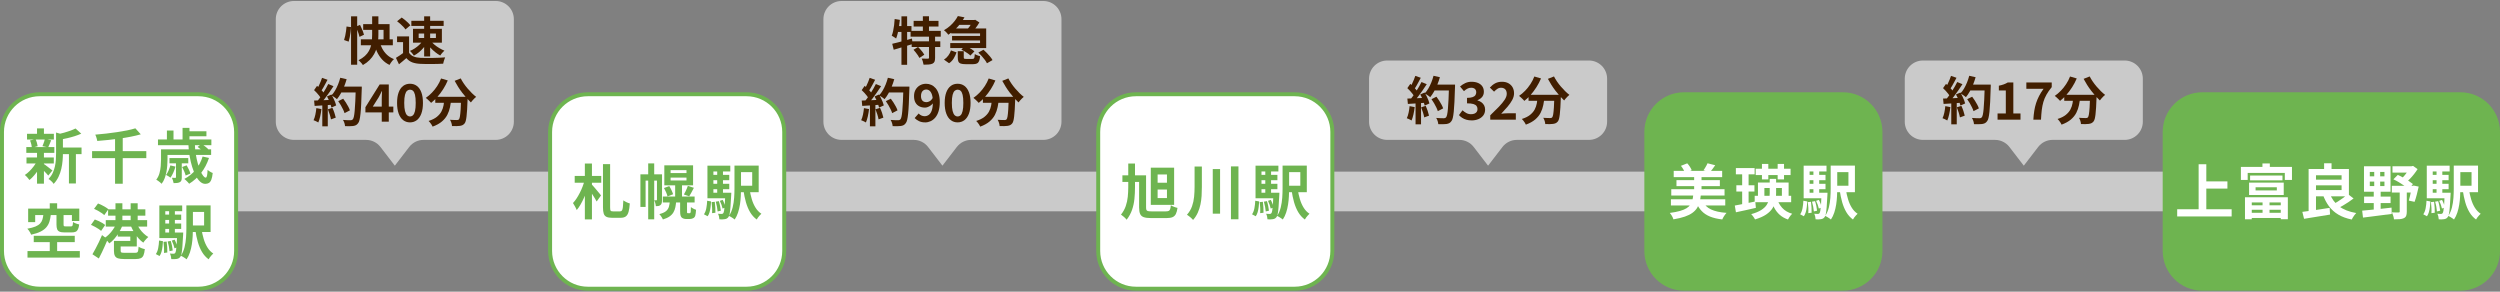
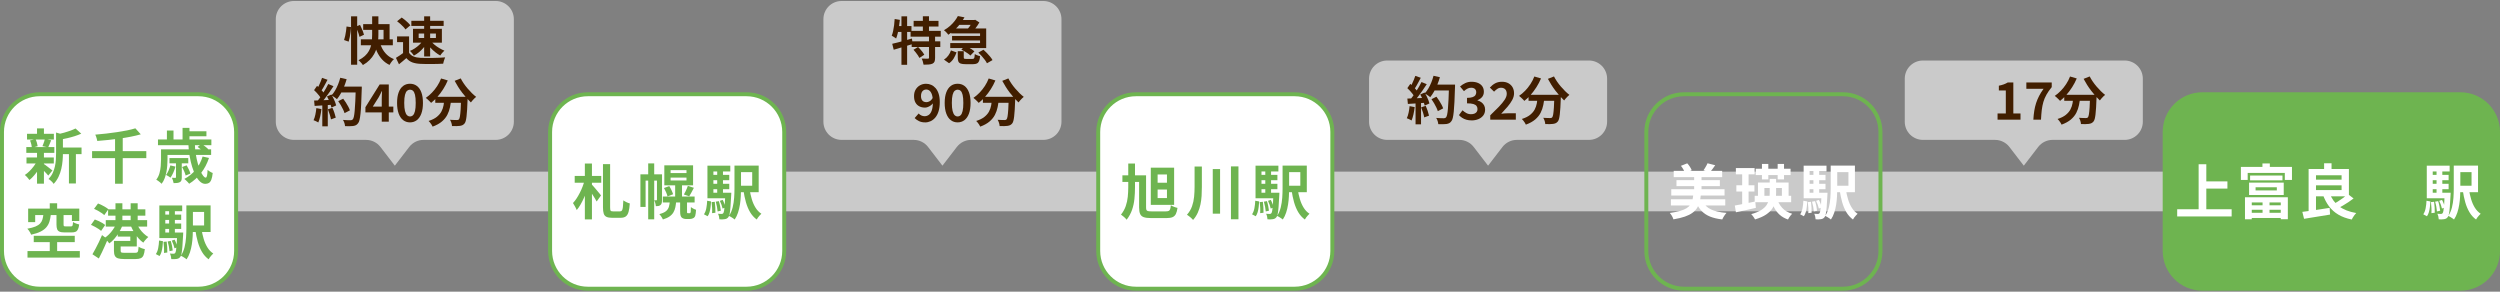
<svg xmlns="http://www.w3.org/2000/svg" id="_レイヤー_1" data-name="レイヤー 1" viewBox="0 0 1260 147">
  <rect x="0" y="0" width="1260" height="147" fill="#808080" stroke="none" />
  <defs>
    <style>
      .cls-1 {
        fill: #fff;
      }

      .cls-2 {
        fill: #411e00;
      }

      .cls-3 {
        fill: #cacaca;
      }

      .cls-4 {
        fill: #6eb450;
      }

      .cls-5 {
        fill: none;
        stroke: #cacaca;
        stroke-miterlimit: 10;
        stroke-width: 20px;
      }
    </style>
  </defs>
  <line class="cls-5" x1="0" y1="96.5" x2="1240" y2="96.5" />
  <g>
    <g>
      <rect class="cls-1" x="277.25" y="47.5" width="118" height="98" rx="19" ry="19" />
      <path class="cls-4" d="M376.25,48.5c9.93,0,18,8.07,18,18v60c0,9.93-8.07,18-18,18h-80c-9.93,0-18-8.07-18-18v-60c0-9.93,8.07-18,18-18h80M376.25,46.5h-80c-11.05,0-20,8.95-20,20v60c0,11.05,8.95,20,20,20h80c11.05,0,20-8.95,20-20v-60c0-11.05-8.95-20-20-20h0Z" />
    </g>
    <g>
      <path class="cls-4" d="M294.63,90.93l2.37.87c-.3,1.26-.67,2.55-1.11,3.87-.44,1.32-.94,2.61-1.5,3.87-.56,1.26-1.15,2.43-1.77,3.51s-1.27,2.02-1.95,2.82c-.2-.54-.49-1.14-.87-1.82-.38-.67-.72-1.24-1.02-1.72.64-.68,1.25-1.46,1.83-2.35.58-.89,1.13-1.85,1.65-2.87.52-1.02.98-2.06,1.38-3.12.4-1.06.73-2.08.99-3.06ZM289.65,88.68h13.38v3.42h-13.38v-3.42ZM294.77,82.42h3.57v28.17h-3.57v-28.17ZM298.14,92.88c.18.18.44.46.78.83.34.37.71.79,1.11,1.28.4.48.79.96,1.19,1.42.39.47.74.89,1.05,1.26.31.37.52.65.64.83l-2.19,3.06c-.24-.46-.55-1-.93-1.63s-.79-1.27-1.21-1.92c-.43-.65-.84-1.26-1.25-1.84-.4-.58-.74-1.07-1.02-1.47l1.83-1.8ZM303.93,82.71h3.57v21.81c0,.88.08,1.43.25,1.67.17.23.56.34,1.18.34h3.57c.44,0,.76-.15.97-.45s.37-.85.46-1.67c.1-.81.18-1.96.24-3.43.42.32.95.63,1.58.93s1.18.51,1.67.63c-.12,1.76-.33,3.17-.62,4.23-.29,1.06-.75,1.82-1.37,2.29-.62.47-1.5.71-2.64.71h-4.35c-1.18,0-2.11-.16-2.78-.48-.67-.32-1.13-.87-1.38-1.63s-.38-1.83-.38-3.17v-21.78Z" />
      <path class="cls-4" d="M322.77,87.87h9.54v3.15h-6.93v13.26h-2.61v-16.41ZM326.69,82.36h3.03v28.17h-3.03v-28.17ZM331.11,87.87h2.55v12.84c0,.54-.04,1.04-.13,1.5-.09.46-.29.83-.62,1.11-.32.26-.67.42-1.03.5-.37.07-.82.1-1.34.1-.02-.42-.11-.92-.27-1.51s-.34-1.08-.54-1.49h1.14c.16,0,.24-.1.24-.3v-12.75ZM337.61,101.04h3.21c-.08,1.22-.22,2.33-.42,3.33s-.54,1.9-1,2.68c-.47.79-1.13,1.48-1.98,2.07-.85.59-1.96,1.08-3.32,1.49-.16-.4-.42-.87-.78-1.41-.36-.54-.7-.97-1.02-1.29,1.5-.38,2.61-.87,3.34-1.47.73-.6,1.22-1.34,1.49-2.24.26-.89.42-1.94.48-3.17ZM334.07,99.04h16.02v3h-16.02v-3ZM334.65,94.75l2.67-.96c.4.64.78,1.34,1.14,2.12.36.77.62,1.43.78,1.99l-2.82,1.08c-.12-.56-.35-1.24-.69-2.04-.34-.8-.7-1.53-1.08-2.19ZM334.82,83.32h14.49v10.08h-14.49v-10.08ZM337.98,85.75v1.47h8.01v-1.47h-8.01ZM337.98,89.5v1.47h8.01v-1.47h-8.01ZM340.28,92.74h3.45v7.59h-3.45v-7.59ZM342.81,101.04h3.45v5.55c0,.2,0,.36.01.48s.04.2.08.24c.1.1.24.15.42.15h.6c.08,0,.17,0,.26-.01.09,0,.15-.03.19-.04.06-.04.12-.12.17-.23.05-.11.09-.25.13-.43.02-.2.04-.51.04-.93.01-.42.03-.91.05-1.47.3.26.7.53,1.21.79.51.27.97.47,1.39.58-.04.6-.09,1.2-.17,1.79s-.16,1.01-.25,1.28c-.12.3-.27.55-.45.75-.18.2-.41.36-.69.48-.22.12-.5.21-.83.27-.33.06-.63.09-.92.09h-1.74c-.4,0-.8-.07-1.2-.2-.4-.13-.73-.31-.99-.55-.26-.28-.46-.63-.58-1.05-.13-.42-.2-1.11-.2-2.07v-5.46ZM346.68,93.67l3.03.99c-.4.8-.81,1.58-1.22,2.34s-.79,1.41-1.12,1.95l-2.7-.93c.24-.38.48-.82.73-1.33.25-.51.49-1.04.72-1.57.23-.54.41-1.02.55-1.44Z" />
      <path class="cls-4" d="M356.4,101.17l1.98.36c-.06.94-.15,1.88-.25,2.8-.11.93-.28,1.79-.51,2.59-.23.8-.55,1.49-.97,2.07l-1.86-.99c.56-.8.96-1.81,1.19-3.03.23-1.22.38-2.49.43-3.81ZM356.55,83.5h11.52v2.91h-8.52v11.97h-3v-14.88ZM356.55,97.14h10.26v2.79h-10.26v-2.79ZM358.28,88.12h9.27v2.7h-9.27v-2.7ZM358.28,92.62h9.27v2.73h-9.27v-2.73ZM358.65,101.86l1.59-.15c.12.86.21,1.8.27,2.83.06,1.03.08,1.92.06,2.68l-1.68.21c.06-.76.06-1.65.01-2.68s-.13-2-.25-2.89ZM360.75,101.64l1.53-.27c.26.76.48,1.59.66,2.5s.3,1.69.36,2.33l-1.62.36c-.04-.66-.15-1.45-.32-2.37s-.38-1.77-.61-2.55ZM361.47,85.21h2.91v13.53h-2.91v-13.53ZM365.55,97.14h3.03c-.02.64-.04,1.05-.06,1.23-.12,2.42-.24,4.38-.36,5.89-.12,1.51-.26,2.67-.42,3.47s-.37,1.36-.63,1.68c-.26.34-.54.58-.83.74-.29.15-.62.25-1,.31-.3.06-.69.09-1.17.11-.48,0-.99,0-1.53-.02-.02-.44-.09-.93-.22-1.47s-.29-.99-.5-1.35c.4.04.76.06,1.08.07.32.01.58.02.78.02.18,0,.33-.03.45-.08.12-.05.24-.14.36-.29.16-.2.3-.64.42-1.32.12-.68.24-1.7.35-3.06.11-1.36.19-3.17.25-5.43v-.51ZM362.81,101.22l1.41-.48c.32.6.62,1.25.88,1.95.27.7.46,1.31.58,1.83l-1.5.6c-.1-.54-.28-1.17-.54-1.91-.26-.73-.54-1.39-.84-2ZM370.17,83.46h3.3v11.58c0,1.2-.04,2.49-.11,3.87s-.21,2.78-.43,4.18c-.22,1.41-.54,2.76-.96,4.05s-.98,2.45-1.68,3.49c-.2-.18-.48-.39-.84-.63-.36-.24-.72-.47-1.09-.69-.37-.22-.69-.38-.95-.48.84-1.28,1.46-2.71,1.85-4.3.39-1.59.64-3.21.75-4.86.11-1.65.17-3.19.17-4.63v-11.58ZM371.88,83.46h10.5v13.41h-10.5v-3.27h7.23v-6.84h-7.23v-3.3ZM377.76,95.25c.28,1.8.66,3.51,1.14,5.13.48,1.62,1.12,3.06,1.91,4.32s1.76,2.27,2.92,3.03c-.24.22-.51.5-.83.84-.31.34-.6.69-.87,1.05-.27.36-.48.7-.64,1.02-1.34-.98-2.45-2.21-3.33-3.69s-1.58-3.17-2.12-5.05c-.53-1.89-.96-3.95-1.27-6.17l3.09-.48Z" />
    </g>
  </g>
  <g>
    <g>
      <rect class="cls-1" x="553.5" y="47.5" width="118" height="98" rx="19" ry="19" />
      <path class="cls-4" d="M652.5,48.5c9.93,0,18,8.07,18,18v60c0,9.93-8.07,18-18,18h-80c-9.93,0-18-8.07-18-18v-60c0-9.93,8.07-18,18-18h80M652.5,46.5h-80c-11.05,0-20,8.95-20,20v60c0,11.05,8.95,20,20,20h80c11.05,0,20-8.95,20-20v-60c0-11.05-8.95-20-20-20h0Z" />
    </g>
    <g>
      <path class="cls-4" d="M568.65,82.42h3.39v11.94c0,2.02-.1,3.98-.29,5.89-.19,1.91-.58,3.74-1.19,5.49-.6,1.75-1.51,3.42-2.73,5-.34-.44-.78-.9-1.32-1.38-.54-.48-1.05-.88-1.53-1.2,1.08-1.36,1.88-2.79,2.4-4.31.52-1.51.86-3.07,1.02-4.68.16-1.61.24-3.21.24-4.81v-11.94ZM565.69,88.38h10.17v3.3h-10.17v-3.3ZM574.11,88.38h3.51v16.14c0,.58.06,1.01.18,1.29s.37.47.75.57c.38.1.96.15,1.74.15h7.29c.64,0,1.12-.08,1.46-.23.33-.15.57-.45.72-.9.15-.45.26-1.09.34-1.94.44.28.98.55,1.62.79.64.25,1.22.43,1.74.53-.18,1.3-.46,2.33-.84,3.08-.38.75-.94,1.28-1.67,1.59-.73.31-1.75.46-3.04.46h-7.8c-1.56,0-2.77-.15-3.64-.45-.87-.3-1.48-.83-1.83-1.6-.35-.77-.53-1.88-.53-3.32v-16.17ZM580,84.51h11.76v18.75h-11.76v-18.75ZM583.44,87.93v4.17h4.71v-4.17h-4.71ZM583.44,95.53v4.29h4.71v-4.29h-4.71Z" />
      <path class="cls-4" d="M602.05,83.92h3.69v10.38c0,1.48-.04,2.96-.13,4.42-.09,1.47-.29,2.92-.58,4.33-.3,1.42-.75,2.79-1.33,4.11s-1.38,2.55-2.38,3.69c-.22-.28-.52-.59-.89-.92-.37-.33-.75-.65-1.15-.96-.4-.31-.75-.56-1.05-.74,1.16-1.3,2.01-2.71,2.55-4.25s.89-3.12,1.05-4.77c.16-1.65.24-3.29.24-4.94v-10.38ZM611.23,85.21h3.69v22.47h-3.69v-22.47ZM620.4,83.86h3.78v26.64h-3.78v-26.64Z" />
      <path class="cls-4" d="M632.64,101.17l1.98.36c-.06.94-.14,1.88-.25,2.8-.11.93-.28,1.79-.51,2.59-.23.8-.55,1.49-.97,2.07l-1.86-.99c.56-.8.96-1.81,1.19-3.03.23-1.22.38-2.49.43-3.81ZM632.79,83.5h11.52v2.91h-8.52v11.97h-3v-14.88ZM632.79,97.14h10.26v2.79h-10.26v-2.79ZM634.54,88.12h9.27v2.7h-9.27v-2.7ZM634.54,92.62h9.27v2.73h-9.27v-2.73ZM634.89,101.86l1.59-.15c.12.86.21,1.8.27,2.83.06,1.03.08,1.92.06,2.68l-1.68.21c.06-.76.06-1.65.02-2.68-.05-1.03-.13-2-.26-2.89ZM637,101.64l1.53-.27c.26.76.48,1.59.66,2.5s.3,1.69.36,2.33l-1.62.36c-.04-.66-.15-1.45-.32-2.37s-.38-1.77-.61-2.55ZM637.71,85.21h2.91v13.53h-2.91v-13.53ZM641.79,97.14h3.03c-.02.64-.04,1.05-.06,1.23-.12,2.42-.24,4.38-.36,5.89-.12,1.51-.26,2.67-.42,3.47s-.37,1.36-.63,1.68c-.26.34-.54.58-.83.74-.29.15-.62.25-1,.31-.3.06-.69.09-1.17.11-.48,0-.99,0-1.53-.02-.02-.44-.09-.93-.22-1.47-.13-.54-.29-.99-.49-1.35.4.04.76.06,1.08.07.32.01.58.02.78.02.18,0,.33-.03.45-.08.12-.05.24-.14.36-.29.16-.2.3-.64.42-1.32.12-.68.23-1.7.35-3.06.11-1.36.19-3.17.25-5.43v-.51ZM639.06,101.22l1.41-.48c.32.6.62,1.25.88,1.95.27.7.46,1.31.59,1.83l-1.5.6c-.1-.54-.28-1.17-.54-1.91-.26-.73-.54-1.39-.84-2ZM646.42,83.46h3.3v11.58c0,1.2-.04,2.49-.11,3.87s-.21,2.78-.43,4.18c-.22,1.41-.54,2.76-.96,4.05s-.98,2.45-1.68,3.49c-.2-.18-.48-.39-.84-.63-.36-.24-.72-.47-1.1-.69-.37-.22-.69-.38-.95-.48.84-1.28,1.46-2.71,1.85-4.3s.64-3.21.75-4.86c.11-1.65.17-3.19.17-4.63v-11.58ZM648.13,83.46h10.5v13.41h-10.5v-3.27h7.23v-6.84h-7.23v-3.3ZM654.01,95.25c.28,1.8.66,3.51,1.14,5.13.48,1.62,1.12,3.06,1.91,4.32.79,1.26,1.76,2.27,2.92,3.03-.24.22-.51.5-.82.84-.31.34-.6.69-.87,1.05-.27.36-.48.7-.64,1.02-1.34-.98-2.45-2.21-3.33-3.69-.88-1.48-1.58-3.17-2.12-5.05-.53-1.89-.96-3.95-1.27-6.17l3.09-.48Z" />
    </g>
  </g>
  <g>
    <g>
-       <rect class="cls-4" x="829.75" y="47.5" width="118" height="98" rx="19" ry="19" />
      <path class="cls-4" d="M928.75,48.5c9.93,0,18,8.07,18,18v60c0,9.93-8.07,18-18,18h-80c-9.93,0-18-8.07-18-18v-60c0-9.93,8.07-18,18-18h80M928.75,46.5h-80c-11.05,0-20,8.95-20,20v60c0,11.05,8.95,20,20,20h80c11.05,0,20-8.95,20-20v-60c0-11.05-8.95-20-20-20h0Z" />
    </g>
    <g>
      <path class="cls-1" d="M853.43,98.01h3.81c-.12,1.32-.32,2.55-.6,3.69s-.71,2.17-1.29,3.09-1.37,1.75-2.36,2.47c-.99.73-2.27,1.37-3.82,1.91-1.56.54-3.48,1-5.76,1.38-.08-.34-.22-.71-.42-1.09-.2-.39-.42-.78-.67-1.17s-.5-.71-.74-.97c2.06-.28,3.78-.62,5.15-1.01,1.37-.39,2.47-.85,3.31-1.38.84-.53,1.49-1.13,1.95-1.81.46-.68.79-1.45.99-2.29.2-.85.35-1.79.45-2.81ZM842.14,100.42h27.39v3.12h-27.39v-3.12ZM842.32,95.34h26.85v3.21h-26.85v-3.21ZM843.55,86.11h24.42v3.15h-24.42v-3.15ZM844.94,90.79h21.87v3.03h-21.87v-3.03ZM847.19,83.58l3.18-1.26c.48.5.92,1.07,1.33,1.71.41.64.71,1.22.92,1.74l-3.36,1.47c-.16-.54-.44-1.15-.83-1.83-.39-.68-.8-1.29-1.24-1.83ZM853.85,88.08h3.72v9.84h-3.72v-9.84ZM858.11,101.34c.86,1.88,2.27,3.29,4.23,4.21,1.96.93,4.57,1.51,7.83,1.73-.26.26-.53.59-.81.99-.28.4-.54.8-.78,1.21-.24.41-.43.78-.57,1.12-2.4-.28-4.45-.76-6.13-1.44-1.69-.68-3.1-1.61-4.23-2.8-1.13-1.19-2.09-2.67-2.87-4.42l3.33-.6ZM860.6,82.29l3.87.99c-.46.68-.92,1.33-1.38,1.93-.46.61-.88,1.12-1.26,1.54l-3.27-.93c.24-.32.48-.69.74-1.11.25-.42.49-.84.73-1.26s.43-.81.57-1.17Z" />
      <path class="cls-1" d="M874.34,103.59c1.34-.22,2.93-.52,4.77-.9s3.69-.76,5.55-1.14l.3,3.21c-1.72.4-3.46.79-5.23,1.19-1.77.39-3.38.73-4.82,1.04l-.57-3.39ZM874.88,84.72h9.45v3.15h-9.45v-3.15ZM875.12,93.37h9.12v3.18h-9.12v-3.18ZM878.05,86.04h3.24v17.64l-3.24.54v-18.18ZM891.95,90.16h3.21v7.23c0,1.3-.12,2.59-.36,3.87-.24,1.28-.72,2.5-1.44,3.66-.72,1.16-1.79,2.22-3.2,3.18s-3.29,1.79-5.62,2.49c-.12-.26-.29-.55-.51-.88-.22-.33-.46-.66-.71-.99s-.48-.6-.71-.79c2.08-.58,3.74-1.26,4.98-2.04s2.17-1.63,2.79-2.57c.62-.93,1.04-1.9,1.25-2.91.21-1.01.31-2.03.31-3.04v-7.2ZM884.36,98.67h18.39v3.24h-18.39v-3.24ZM884.87,85.05h17.58v3.18h-17.58v-3.18ZM886.01,92.01h15.45v8.37h-3.39v-5.64h-8.82v5.64h-3.24v-8.37ZM888.02,82.62h3.21v7.8h-3.21v-7.8ZM895.43,99.54c.56,2.02,1.47,3.74,2.74,5.16s2.96,2.43,5.09,3.03c-.24.22-.5.5-.77.84-.27.34-.53.69-.77,1.06s-.43.71-.57,1c-1.62-.56-2.99-1.33-4.12-2.32-1.13-.99-2.06-2.18-2.79-3.57-.73-1.39-1.34-2.96-1.81-4.7l3-.51ZM895.94,82.62h3.21v7.8h-3.21v-7.8Z" />
      <path class="cls-1" d="M908.89,101.17l1.98.36c-.06.94-.14,1.88-.25,2.8-.11.93-.28,1.79-.51,2.59-.23.8-.55,1.49-.97,2.07l-1.86-.99c.56-.8.96-1.81,1.19-3.03.23-1.22.38-2.49.43-3.81ZM909.04,83.5h11.52v2.91h-8.52v11.97h-3v-14.88ZM909.04,97.14h10.26v2.79h-10.26v-2.79ZM910.79,88.12h9.27v2.7h-9.27v-2.7ZM910.79,92.62h9.27v2.73h-9.27v-2.73ZM911.14,101.86l1.59-.15c.12.86.21,1.8.27,2.83.06,1.03.08,1.92.06,2.68l-1.68.21c.06-.76.06-1.65.02-2.68-.05-1.03-.13-2-.26-2.89ZM913.25,101.64l1.53-.27c.26.76.48,1.59.66,2.5s.3,1.69.36,2.33l-1.62.36c-.04-.66-.15-1.45-.32-2.37s-.38-1.77-.61-2.55ZM913.96,85.21h2.91v13.53h-2.91v-13.53ZM918.04,97.14h3.03c-.02.64-.04,1.05-.06,1.23-.12,2.42-.24,4.38-.36,5.89-.12,1.51-.26,2.67-.42,3.47s-.37,1.36-.63,1.68c-.26.34-.54.58-.83.74-.29.15-.62.25-1,.31-.3.06-.69.09-1.17.11-.48,0-.99,0-1.53-.02-.02-.44-.09-.93-.22-1.47-.13-.54-.29-.99-.49-1.35.4.04.76.06,1.08.07.32.01.58.02.78.02.18,0,.33-.03.45-.08.12-.05.24-.14.36-.29.16-.2.3-.64.42-1.32.12-.68.23-1.7.35-3.06.11-1.36.19-3.17.25-5.43v-.51ZM915.31,101.22l1.41-.48c.32.6.62,1.25.88,1.95.27.7.46,1.31.59,1.83l-1.5.6c-.1-.54-.28-1.17-.54-1.91-.26-.73-.54-1.39-.84-2ZM922.67,83.46h3.3v11.58c0,1.2-.04,2.49-.11,3.87s-.21,2.78-.43,4.18c-.22,1.41-.54,2.76-.96,4.05s-.98,2.45-1.68,3.49c-.2-.18-.48-.39-.84-.63-.36-.24-.72-.47-1.1-.69-.37-.22-.69-.38-.95-.48.84-1.28,1.46-2.71,1.85-4.3s.64-3.21.75-4.86c.11-1.65.17-3.19.17-4.63v-11.58ZM924.38,83.46h10.5v13.41h-10.5v-3.27h7.23v-6.84h-7.23v-3.3ZM930.26,95.25c.28,1.8.66,3.51,1.14,5.13.48,1.62,1.12,3.06,1.91,4.32.79,1.26,1.76,2.27,2.92,3.03-.24.22-.51.5-.82.84-.31.34-.6.69-.87,1.05-.27.36-.48.7-.64,1.02-1.34-.98-2.45-2.21-3.33-3.69-.88-1.48-1.58-3.17-2.12-5.05-.53-1.89-.96-3.95-1.27-6.17l3.09-.48Z" />
    </g>
  </g>
  <g>
    <g>
      <rect class="cls-4" x="1091" y="47.5" width="168" height="98" rx="19" ry="19" />
      <path class="cls-4" d="M1240,48.5c9.93,0,18,8.07,18,18v60c0,9.93-8.07,18-18,18h-130c-9.93,0-18-8.07-18-18v-60c0-9.93,8.07-18,18-18h130M1240,46.5h-130c-11.05,0-20,8.95-20,20v60c0,11.05,8.95,20,20,20h130c11.05,0,20-8.95,20-20v-60c0-11.05-8.95-20-20-20h0Z" />
    </g>
    <g>
      <path class="cls-1" d="M1097.3,105.46h27.45v3.63h-27.45v-3.63ZM1108.11,82.78h3.87v24.69h-3.87v-24.69ZM1110.14,91.42h12.48v3.63h-12.48v-3.63Z" />
      <path class="cls-1" d="M1129.41,84.12h25.74v6.57h-3.6v-3.54h-18.72v3.54h-3.42v-6.57ZM1131.47,99.42h21.6v11.07h-3.57v-8.46h-14.61v8.49h-3.42v-11.1ZM1133.3,103.47h17.76v2.25h-17.76v-2.25ZM1133.34,107.25h17.73v2.61h-17.73v-2.61ZM1133.54,92.04h17.46v6.24h-17.46v-6.24ZM1134.05,88.47h16.32v2.43h-16.32v-2.43ZM1136.81,94.38v1.59h10.71v-1.59h-10.71ZM1140.27,82.38h3.72v4.08h-3.72v-4.08ZM1140.33,100.38h3.51v7.71h-3.51v-7.71Z" />
      <path class="cls-1" d="M1160.37,106.78c1.18-.14,2.53-.32,4.04-.54s3.1-.46,4.77-.71,3.33-.5,4.96-.77l.21,3.39c-1.52.24-3.06.49-4.62.75-1.56.26-3.06.5-4.51.73-1.45.23-2.78.45-3.97.65l-.87-3.51ZM1163.54,85.17h3.72v22.17l-3.72.27v-22.44ZM1165.46,85.17h18.39v13.77h-18.39v-3.15h14.7v-7.47h-14.7v-3.15ZM1165.62,90.54h15.96v2.85h-15.96v-2.85ZM1174.11,97.29c.96,2.74,2.54,4.95,4.72,6.63,2.19,1.68,5.1,2.83,8.71,3.45-.26.24-.54.55-.82.95-.29.39-.57.79-.82,1.2-.26.41-.47.79-.63,1.12-2.62-.54-4.86-1.36-6.72-2.46-1.86-1.1-3.42-2.48-4.68-4.15s-2.31-3.66-3.15-5.96l3.39-.78ZM1171.35,82.29h3.75v4.53h-3.75v-4.53ZM1183.35,97.83l2.85,2.19c-.8.62-1.66,1.24-2.6,1.86-.93.62-1.86,1.2-2.79,1.74s-1.79,1.02-2.6,1.44l-2.4-2.04c.78-.42,1.63-.92,2.55-1.5s1.82-1.2,2.7-1.85c.88-.65,1.64-1.26,2.28-1.84Z" />
-       <path class="cls-1" d="M1190.52,106.17c1.24-.12,2.67-.25,4.29-.41,1.62-.15,3.33-.32,5.13-.52,1.8-.2,3.6-.4,5.4-.6l.09,3.18c-1.7.22-3.41.44-5.14.66-1.73.22-3.39.43-4.99.64-1.6.21-3.05.39-4.35.55l-.42-3.51ZM1191.45,83.79h13.38v12.84h-13.38v-12.84ZM1191.5,99.09h13.35v3.24h-13.35v-3.24ZM1194.38,86.67v2.19h7.38v-2.19h-7.38ZM1194.38,91.54v2.25h7.38v-2.25h-7.38ZM1196.61,84.82h3v10.08h.24v11.19h-3.48v-11.19h.24v-10.08ZM1205.48,93.63h11.13v3.42h-11.13v-3.42ZM1209.45,95.34h3.57v11.34c0,.86-.1,1.55-.3,2.07-.2.52-.59.92-1.17,1.2-.58.28-1.28.45-2.1.51-.82.06-1.78.09-2.88.09-.04-.5-.16-1.09-.38-1.77-.21-.68-.44-1.27-.67-1.77.68.04,1.35.07,2.02.08.67.01,1.12,0,1.34-.01.22,0,.37-.04.45-.11.08-.07.12-.19.12-.38v-11.25ZM1205.81,83.79h10.35v3.21h-10.35v-3.21ZM1206.27,90.37l2.22-2.22c.92.4,1.86.87,2.8,1.41.95.54,1.85,1.09,2.7,1.65.85.56,1.56,1.08,2.14,1.56l-2.25,2.52c-.56-.52-1.27-1.08-2.12-1.68-.85-.6-1.75-1.19-2.71-1.76-.96-.57-1.89-1.06-2.79-1.48ZM1214.54,83.79h.87l.78-.18,2.28,1.62c-.52.82-1.12,1.66-1.79,2.52-.67.86-1.38,1.68-2.14,2.45s-1.54,1.44-2.34,2c-.22-.32-.54-.68-.95-1.08s-.75-.72-1.01-.96c.56-.5,1.12-1.08,1.68-1.75.56-.67,1.06-1.35,1.51-2.04.45-.69.81-1.32,1.1-1.88v-.69ZM1215.54,93.63h.51l.51-.09,2.46.51c-.28,1.34-.61,2.71-.98,4.11-.37,1.4-.73,2.59-1.09,3.57l-2.91-.63c.18-.58.36-1.27.54-2.06s.36-1.61.53-2.47.31-1.67.44-2.43v-.51Z" />
      <path class="cls-1" d="M1222.95,101.17l1.98.36c-.06.94-.15,1.88-.26,2.8s-.28,1.79-.51,2.59c-.23.8-.55,1.49-.97,2.07l-1.86-.99c.56-.8.96-1.81,1.19-3.03.23-1.22.38-2.49.44-3.81ZM1223.1,83.5h11.52v2.91h-8.52v11.97h-3v-14.88ZM1223.1,97.14h10.26v2.79h-10.26v-2.79ZM1224.83,88.12h9.27v2.7h-9.27v-2.7ZM1224.83,92.62h9.27v2.73h-9.27v-2.73ZM1225.2,101.86l1.59-.15c.12.86.21,1.8.27,2.83s.08,1.92.06,2.68l-1.68.21c.06-.76.06-1.65.01-2.68-.05-1.03-.13-2-.25-2.89ZM1227.29,101.64l1.53-.27c.26.76.48,1.59.66,2.5s.3,1.69.36,2.33l-1.62.36c-.04-.66-.14-1.45-.31-2.37s-.38-1.77-.62-2.55ZM1228.02,85.21h2.91v13.53h-2.91v-13.53ZM1232.1,97.14h3.03c-.02.64-.04,1.05-.06,1.23-.12,2.42-.24,4.38-.36,5.89-.12,1.51-.26,2.67-.42,3.47s-.37,1.36-.63,1.68c-.26.34-.54.58-.82.74-.29.15-.62.25-1.01.31-.3.06-.69.09-1.17.11-.48,0-.99,0-1.53-.02-.02-.44-.1-.93-.22-1.47-.13-.54-.29-.99-.5-1.35.4.04.76.06,1.08.07.32.01.58.02.78.02.18,0,.33-.03.45-.08s.24-.14.36-.29c.16-.2.3-.64.42-1.32.12-.68.24-1.7.35-3.06.11-1.36.2-3.17.26-5.43v-.51ZM1229.37,101.22l1.41-.48c.32.6.62,1.25.88,1.95s.46,1.31.58,1.83l-1.5.6c-.1-.54-.28-1.17-.54-1.91-.26-.73-.54-1.39-.84-2ZM1236.71,83.46h3.3v11.58c0,1.2-.04,2.49-.11,3.87s-.21,2.78-.44,4.18c-.22,1.41-.54,2.76-.96,4.05s-.98,2.45-1.68,3.49c-.2-.18-.48-.39-.84-.63-.36-.24-.72-.47-1.09-.69-.37-.22-.69-.38-.95-.48.84-1.28,1.46-2.71,1.85-4.3.39-1.59.64-3.21.75-4.86.11-1.65.16-3.19.16-4.63v-11.58ZM1238.43,83.46h10.5v13.41h-10.5v-3.27h7.23v-6.84h-7.23v-3.3ZM1244.3,95.25c.28,1.8.66,3.51,1.14,5.13s1.12,3.06,1.9,4.32c.79,1.26,1.77,2.27,2.93,3.03-.24.22-.52.5-.83.84-.31.34-.6.69-.87,1.05s-.48.7-.64,1.02c-1.34-.98-2.45-2.21-3.33-3.69-.88-1.48-1.59-3.17-2.12-5.05-.53-1.89-.96-3.95-1.28-6.17l3.09-.48Z" />
    </g>
  </g>
  <g>
    <g>
      <rect class="cls-1" x="1" y="47.5" width="118" height="98" rx="19" ry="19" />
      <path class="cls-4" d="M100,48.5c9.93,0,18,8.07,18,18v60c0,9.93-8.07,18-18,18H20c-9.93,0-18-8.07-18-18v-60c0-9.93,8.07-18,18-18h80M100,46.5H20c-11.05,0-20,8.95-20,20v60c0,11.05,8.95,20,20,20h80c11.05,0,20-8.95,20-20v-60c0-11.05-8.95-20-20-20h0Z" />
    </g>
    <g>
      <path class="cls-4" d="M18.69,81.11l2.52.96c-.48,1.08-1.06,2.17-1.74,3.25-.68,1.09-1.42,2.11-2.22,3.04-.8.94-1.6,1.73-2.4,2.37-.26-.38-.62-.83-1.08-1.33-.46-.51-.88-.92-1.26-1.21.78-.5,1.56-1.13,2.34-1.91.78-.77,1.5-1.6,2.17-2.49.67-.89,1.22-1.79,1.67-2.69ZM13.26,74.12h14.13v2.94h-14.13v-2.94ZM13.35,79.37h13.77v3.03h-13.77v-3.03ZM13.62,67.43h13.53v2.91h-13.53v-2.91ZM15.12,70.79l2.79-.66c.26.54.49,1.14.69,1.81.2.67.33,1.25.39,1.73l-2.91.81c-.04-.5-.15-1.09-.31-1.79-.17-.69-.39-1.32-.65-1.91ZM18.66,64.7h3.48v4.02h-3.48v-4.02ZM18.66,76.88h3.48v15.69h-3.48v-15.69ZM21.9,82.52c.22.12.54.34.97.66s.89.67,1.37,1.04c.48.37.92.71,1.3,1.02.39.31.69.54.89.67l-2.1,2.58c-.24-.28-.54-.62-.92-1.04-.37-.41-.77-.82-1.2-1.25-.43-.42-.84-.82-1.24-1.2-.4-.38-.74-.69-1.02-.93l1.95-1.56ZM22.59,70.07l3.21.63c-.28.68-.55,1.33-.81,1.96-.26.63-.5,1.17-.72,1.61l-2.88-.6c.14-.34.29-.72.45-1.14s.31-.84.45-1.27c.14-.43.24-.83.3-1.19ZM28.26,66.8l4.2,1.2c-.02.26-.27.43-.75.51v8.82c0,1.12-.05,2.35-.17,3.68-.11,1.33-.33,2.69-.64,4.08-.32,1.39-.79,2.74-1.41,4.04s-1.44,2.49-2.46,3.57c-.14-.28-.37-.58-.67-.9-.31-.32-.63-.62-.96-.92s-.65-.5-.95-.64c.88-.92,1.58-1.92,2.08-2.99.51-1.07.89-2.17,1.14-3.31.25-1.14.41-2.28.48-3.41s.11-2.21.11-3.25v-10.47ZM38.07,64.76l2.88,2.61c-1.02.46-2.13.88-3.33,1.26s-2.42.71-3.67,1-2.46.54-3.62.76c-.1-.38-.26-.84-.48-1.38-.22-.54-.44-.99-.66-1.35,1.08-.24,2.17-.52,3.27-.83,1.1-.31,2.13-.65,3.11-1,.97-.36,1.8-.72,2.5-1.08ZM29.88,74.36h11.22v3.33h-11.22v-3.33ZM34.74,75.83h3.51v16.65h-3.51v-16.65Z" />
      <path class="cls-4" d="M46.41,76.16h27.33v3.54h-27.33v-3.54ZM68.22,64.67l2.73,3.03c-1.54.44-3.2.84-4.98,1.19-1.78.35-3.63.66-5.54.93-1.91.27-3.83.5-5.76.71-1.93.2-3.81.37-5.65.51-.04-.32-.12-.67-.23-1.06-.11-.39-.23-.78-.36-1.16-.13-.38-.27-.7-.41-.96,1.82-.14,3.66-.32,5.5-.54s3.67-.46,5.46-.72,3.47-.55,5.04-.87,2.96-.67,4.19-1.05ZM57.99,69.44h3.87v23.16h-3.87v-23.16Z" />
      <path class="cls-4" d="M81.15,75.26h3.27v5.19c0,.9-.04,1.88-.12,2.94-.08,1.06-.22,2.14-.43,3.25s-.5,2.18-.88,3.21-.89,1.96-1.53,2.78c-.18-.2-.44-.44-.78-.72s-.68-.54-1.03-.79c-.35-.25-.65-.43-.89-.55.74-.98,1.28-2.07,1.61-3.27.33-1.2.54-2.39.64-3.58.1-1.19.15-2.29.15-3.31v-5.13ZM79.62,70.28h26.91v2.91h-26.91v-2.91ZM83.13,75.26h23.28v2.82h-23.28v-2.82ZM85.86,83.36l2.58.6c-.28,1.02-.65,2.03-1.09,3.03-.45,1-.93,1.85-1.43,2.55-.26-.2-.61-.44-1.06-.73s-.84-.5-1.16-.65c.48-.64.9-1.38,1.26-2.22.36-.84.66-1.7.9-2.58ZM84.12,65.78h3.33v6.33h-3.33v-6.33ZM85.41,79.67h9.48v2.64h-9.48v-2.64ZM88.71,81.47h2.91v7.89c0,.62-.06,1.12-.18,1.51-.12.39-.38.7-.78.92-.4.22-.86.36-1.38.42-.52.06-1.11.09-1.77.09-.06-.42-.18-.88-.35-1.38-.17-.5-.34-.94-.52-1.32.38.02.73.03,1.06.03h.67c.14,0,.23-.03.27-.08s.06-.13.06-.25v-7.83ZM91.8,84.17l2.28-.84c.38.64.75,1.36,1.12,2.15s.62,1.46.77,2l-2.4.99c-.14-.58-.38-1.27-.72-2.08-.34-.81-.69-1.54-1.05-2.2ZM92.01,64.43h3.48v7.35h-3.48v-7.35ZM102.12,78.89l3.21.72c-.96,2.9-2.3,5.45-4.02,7.63-1.72,2.19-3.71,3.98-5.97,5.36-.16-.22-.38-.48-.67-.78s-.59-.61-.92-.92c-.32-.31-.6-.55-.84-.73,2.22-1.14,4.12-2.68,5.7-4.62,1.58-1.94,2.75-4.16,3.51-6.66ZM93.93,66.17h10.11v2.52h-10.11v-2.52ZM94.98,72.71h3.24c.04,1.7.19,3.38.46,5.03.27,1.65.6,3.19,1,4.61.4,1.42.83,2.67,1.3,3.73.47,1.07.94,1.91,1.41,2.52s.89.92,1.28.92c.3,0,.52-.31.66-.93.14-.62.24-1.62.3-3,.34.32.75.63,1.23.93.48.3.93.52,1.35.66-.16,1.48-.4,2.61-.71,3.4-.31.79-.72,1.33-1.22,1.63-.5.3-1.12.45-1.86.45-.88,0-1.73-.37-2.54-1.09-.81-.73-1.56-1.74-2.24-3.03s-1.28-2.78-1.8-4.47c-.52-1.69-.95-3.5-1.27-5.45-.33-1.94-.54-3.91-.62-5.91ZM99.6,74.03l2.04-1.5c.56.38,1.16.82,1.81,1.32.65.5,1.14.95,1.49,1.35l-2.13,1.65c-.32-.42-.79-.89-1.41-1.42-.62-.53-1.22-1-1.8-1.4Z" />
      <path class="cls-4" d="M21.87,108.1h3.75c-.14,1.3-.37,2.48-.69,3.54-.32,1.06-.83,2.01-1.53,2.85s-1.67,1.58-2.91,2.21-2.84,1.16-4.8,1.58c-.1-.3-.25-.64-.46-1.02-.21-.38-.45-.75-.71-1.12-.26-.37-.51-.66-.75-.88,1.7-.3,3.06-.66,4.08-1.09,1.02-.43,1.8-.93,2.35-1.51s.94-1.25,1.17-2.01c.23-.76.39-1.6.5-2.52ZM13.86,126.55h26.37v3.27H13.86v-3.27ZM14.19,105.13h25.77v6.24h-3.72v-2.97h-18.51v3.54h-3.54v-6.81ZM17.01,118.84h20.67v3.21h-20.67v-3.21ZM25.08,102.43h3.72v4.92h-3.72v-4.92ZM25.08,120.22h3.72v8.01h-3.72v-8.01ZM28.47,108.04h3.57v5.13c0,.42.06.68.2.78.13.1.42.15.88.15h2.67c.26,0,.46-.05.58-.17.13-.11.23-.32.29-.63.06-.31.11-.78.15-1.4.24.18.54.35.9.51.36.16.74.3,1.14.43.4.13.75.22,1.05.29-.12,1.04-.32,1.86-.6,2.44-.28.59-.67,1-1.17,1.23-.5.23-1.16.34-1.98.34h-3.57c-1.12,0-1.98-.12-2.56-.38-.59-.25-1-.66-1.22-1.25-.22-.58-.33-1.36-.33-2.34v-5.16Z" />
      <path class="cls-4" d="M45.84,113.35l1.95-2.73c.6.22,1.23.48,1.89.78.66.3,1.28.62,1.88.97.59.35,1.07.69,1.46,1.01l-2.07,3c-.36-.34-.83-.7-1.4-1.07-.57-.37-1.18-.72-1.83-1.07-.65-.34-1.27-.64-1.88-.9ZM46.59,128.14c.46-.78.97-1.7,1.53-2.75s1.13-2.17,1.71-3.36c.58-1.19,1.11-2.37,1.59-3.55l2.85,2.16c-.44,1.08-.91,2.17-1.41,3.29-.5,1.11-1,2.2-1.51,3.27-.51,1.07-1.03,2.09-1.55,3.08l-3.21-2.13ZM47.4,105.25l2.01-2.7c.58.22,1.21.5,1.88.82.67.33,1.3.68,1.89,1.04.59.36,1.08.71,1.46,1.05l-2.1,2.97c-.34-.36-.8-.73-1.38-1.11s-1.2-.76-1.86-1.14-1.29-.69-1.89-.93ZM58.44,113.05l3.09,1.05c-.48,1.12-1.05,2.22-1.72,3.3-.67,1.08-1.41,2.08-2.21,2.99-.8.91-1.64,1.67-2.52,2.29-.18-.28-.42-.58-.71-.92s-.58-.66-.88-.99-.59-.59-.87-.79c.8-.5,1.57-1.12,2.31-1.86s1.41-1.54,2.02-2.42,1.11-1.75,1.49-2.65ZM53.31,110.95h20.85v3.24h-20.85v-3.24ZM54.48,105.49h18.78v3.21h-18.78v-3.21ZM57.42,121.42h3.39v4.95c0,.46.12.75.38.87.25.12.81.18,1.69.18h5.16c.5,0,.87-.07,1.1-.2.23-.13.39-.42.49-.87.1-.45.18-1.12.24-2.03.38.28.88.54,1.5.77s1.16.38,1.62.46c-.14,1.36-.37,2.4-.67,3.12-.31.72-.78,1.21-1.41,1.48-.63.27-1.5.41-2.59.41h-5.76c-1.32,0-2.35-.12-3.09-.36-.74-.24-1.26-.66-1.57-1.26-.31-.6-.47-1.43-.47-2.49v-5.04ZM58.2,102.46h3.48v10.86h-3.48v-10.86ZM58.89,121.42h6.78v-2.19h-6.33v-2.79h9.6v7.77h-10.05v-2.79ZM65.85,102.46h3.54v10.89h-3.54v-10.89ZM69.03,112.96c.38.84.87,1.68,1.46,2.51s1.25,1.59,2,2.28c.74.69,1.49,1.26,2.25,1.7-.26.22-.56.5-.88.83-.33.33-.64.68-.93,1.05s-.52.7-.71.97c-.86-.6-1.67-1.34-2.44-2.22-.77-.88-1.48-1.84-2.12-2.88-.64-1.04-1.19-2.1-1.65-3.18l3.03-1.05Z" />
      <path class="cls-4" d="M80.16,121.21l1.98.36c-.06.94-.15,1.88-.25,2.8-.11.93-.28,1.8-.51,2.6s-.55,1.49-.97,2.07l-1.86-.99c.56-.8.96-1.81,1.19-3.03.23-1.22.38-2.49.43-3.81ZM80.31,103.54h11.52v2.91h-8.52v11.97h-3v-14.88ZM80.31,117.19h10.26v2.79h-10.26v-2.79ZM82.05,108.16h9.27v2.7h-9.27v-2.7ZM82.05,112.66h9.27v2.73h-9.27v-2.73ZM82.41,121.9l1.59-.15c.12.86.21,1.81.27,2.83.06,1.03.08,1.93.06,2.69l-1.68.21c.06-.76.06-1.65.01-2.68s-.13-2-.25-2.9ZM84.51,121.69l1.53-.27c.26.76.48,1.59.66,2.5s.3,1.68.36,2.32l-1.62.36c-.04-.66-.15-1.45-.32-2.37s-.38-1.77-.61-2.55ZM85.23,105.25h2.91v13.53h-2.91v-13.53ZM89.31,117.19h3.03c-.02.64-.04,1.05-.06,1.23-.12,2.42-.24,4.38-.36,5.89-.12,1.51-.26,2.67-.42,3.46s-.37,1.36-.63,1.68c-.26.34-.54.59-.83.74-.29.15-.62.25-1,.32-.3.06-.69.09-1.17.1-.48,0-.99,0-1.53-.01-.02-.44-.09-.93-.22-1.47s-.29-.99-.5-1.35c.4.04.76.07,1.08.08.32.01.58.01.78.01.18,0,.33-.02.45-.07.12-.05.24-.15.36-.29.16-.2.3-.64.42-1.32s.24-1.7.35-3.06c.11-1.36.19-3.17.25-5.43v-.51ZM86.58,121.27l1.41-.48c.32.6.62,1.25.88,1.95.27.7.46,1.31.58,1.83l-1.5.6c-.1-.54-.28-1.17-.54-1.91s-.54-1.4-.84-2ZM93.93,103.51h3.3v11.58c0,1.2-.04,2.49-.11,3.87-.07,1.38-.21,2.78-.43,4.19-.22,1.41-.54,2.76-.96,4.05s-.98,2.46-1.68,3.5c-.2-.18-.48-.39-.84-.63-.36-.24-.72-.47-1.09-.69s-.69-.38-.95-.48c.84-1.28,1.46-2.71,1.85-4.31.39-1.59.64-3.21.75-4.86.11-1.65.17-3.2.17-4.63v-11.58ZM95.64,103.51h10.5v13.41h-10.5v-3.27h7.23v-6.84h-7.23v-3.3ZM101.52,115.3c.28,1.8.66,3.51,1.14,5.13.48,1.62,1.12,3.06,1.91,4.32.79,1.26,1.76,2.27,2.92,3.03-.24.22-.51.5-.83.84s-.6.69-.87,1.05c-.27.36-.48.7-.64,1.02-1.34-.98-2.45-2.21-3.33-3.69-.88-1.48-1.58-3.17-2.12-5.05s-.96-3.95-1.27-6.17l3.09-.48Z" />
    </g>
  </g>
  <path class="cls-3" d="M249.85.5h-101.7c-5.05,0-9.15,4.1-9.15,9.15v51.7c0,5.05,4.1,9.15,9.15,9.15h36.34c2.84,0,5.52,1.32,7.25,3.57l7.25,9.43,7.25-9.43c1.73-2.25,4.41-3.57,7.25-3.57h36.34c5.05,0,9.15-4.1,9.15-9.15V9.65c0-5.05-4.1-9.15-9.15-9.15Z" />
  <g>
    <path class="cls-2" d="M174.66,13.36l2.26.31c-.04.75-.11,1.56-.22,2.44-.11.88-.25,1.75-.42,2.61-.17.86-.35,1.62-.56,2.27l-2.31-.81c.21-.59.39-1.28.56-2.07.16-.79.31-1.6.43-2.43.12-.83.21-1.61.26-2.34ZM176.93,8.22h3.09v24.41h-3.09V8.22ZM179.32,13.42l2.13-.88c.26.52.52,1.08.79,1.69.27.61.51,1.2.73,1.77.22.57.38,1.08.48,1.51l-2.26,1.07c-.09-.45-.23-.97-.43-1.56-.2-.59-.42-1.2-.66-1.83-.24-.63-.5-1.22-.78-1.75ZM187.56,8.22h3.15v9.23c0,1.06-.06,2.14-.18,3.25-.12,1.11-.33,2.22-.64,3.33-.3,1.11-.75,2.18-1.33,3.22-.58,1.04-1.33,2.03-2.26,2.98-.93.94-2.06,1.8-3.39,2.56-.14-.24-.34-.51-.6-.81-.26-.29-.54-.59-.83-.9-.29-.3-.56-.54-.81-.72,1.3-.64,2.37-1.36,3.22-2.14.85-.79,1.52-1.62,2.02-2.51.49-.88.86-1.79,1.09-2.73.23-.94.39-1.88.46-2.82s.1-1.85.1-2.72v-9.23ZM181.87,19.84h16.12v2.96h-16.12v-2.96ZM183.04,12.17h13.31v9.28h-3.04v-6.4h-10.27v-2.89ZM191.07,20.46c.38,1.42.9,2.74,1.55,3.96.65,1.22,1.46,2.29,2.44,3.21.98.92,2.15,1.64,3.5,2.16-.26.21-.53.49-.81.83s-.55.7-.81,1.07c-.26.36-.47.71-.62,1.04-1.47-.71-2.73-1.63-3.76-2.77-1.03-1.13-1.89-2.46-2.59-3.96-.69-1.51-1.27-3.18-1.72-5.02l2.81-.52Z" />
    <path class="cls-2" d="M206.18,26.6c.54.85,1.29,1.47,2.26,1.87.97.4,2.13.62,3.48.68.76.03,1.67.06,2.72.06,1.05,0,2.15,0,3.31-.01,1.16-.02,2.3-.05,3.42-.1,1.12-.05,2.11-.11,2.98-.18-.1.24-.23.55-.36.94-.14.38-.26.77-.38,1.17-.11.4-.19.75-.25,1.07-.78.05-1.67.09-2.68.12-1.01.03-2.04.04-3.09.05-1.06,0-2.08,0-3.07-.01-.99-.02-1.87-.04-2.65-.08-1.59-.07-2.96-.32-4.08-.74-1.13-.42-2.12-1.14-2.99-2.15-.57.49-1.16.99-1.76,1.51-.6.52-1.25,1.06-1.96,1.61l-1.53-3.25c.61-.36,1.24-.76,1.9-1.2.66-.43,1.29-.88,1.9-1.35h2.83ZM206.18,18.36v9.59h-3.04v-6.71h-3.02v-2.89h6.06ZM200.14,10.71l2.31-1.87c.54.35,1.08.75,1.64,1.21.55.46,1.07.93,1.56,1.4.48.48.88.91,1.17,1.31l-2.47,2.08c-.26-.42-.62-.87-1.08-1.35-.46-.49-.97-.98-1.52-1.47-.56-.49-1.09-.93-1.61-1.31ZM212.94,20.72l2.26.81c-.49.88-1.08,1.74-1.77,2.56-.69.82-1.46,1.58-2.29,2.26s-1.68,1.24-2.55,1.68c-.14-.24-.33-.51-.56-.81-.23-.29-.48-.58-.73-.86-.25-.28-.48-.51-.69-.7.83-.33,1.65-.75,2.44-1.27s1.53-1.1,2.21-1.73c.68-.63,1.23-1.28,1.66-1.94ZM207.32,10.48h16.28v2.6h-16.28v-2.6ZM208.15,14.51h14.56v6.99h-14.56v-6.99ZM211.01,16.9v2.24h8.68v-2.24h-8.68ZM213.77,8.24h3.02v20.23h-3.02V8.24ZM217.15,20.7c.5.62,1.13,1.24,1.87,1.86.75.62,1.55,1.18,2.42,1.7.87.52,1.72.94,2.55,1.27-.23.19-.47.43-.74.72-.27.29-.52.58-.77.88-.24.3-.44.58-.6.85-.83-.45-1.68-1.02-2.53-1.7-.86-.68-1.66-1.43-2.41-2.24-.75-.81-1.4-1.62-1.95-2.43l2.16-.91Z" />
    <path class="cls-2" d="M159.43,54.5l2.57.47c-.14,1.25-.35,2.48-.62,3.69-.28,1.21-.6,2.24-.96,3.07-.17-.12-.41-.26-.7-.4-.29-.15-.59-.29-.9-.43-.3-.14-.57-.24-.79-.31.38-.78.68-1.71.91-2.79.23-1.08.39-2.18.49-3.29ZM158.31,45.4l1.48-2.13c.45.38.92.81,1.4,1.29.48.48.93.95,1.34,1.42.41.47.72.9.92,1.3l-1.59,2.42c-.21-.4-.51-.85-.9-1.36-.39-.51-.82-1.02-1.29-1.53-.47-.51-.93-.98-1.38-1.39ZM158.31,50.68c1.2-.03,2.64-.09,4.33-.16,1.69-.07,3.41-.15,5.16-.23l-.03,2.47c-1.63.12-3.25.24-4.86.35-1.61.11-3.06.2-4.34.27l-.26-2.7ZM162.31,39.24l2.76.96c-.35.68-.71,1.36-1.09,2.07-.38.7-.75,1.38-1.12,2.03-.36.65-.72,1.22-1.07,1.7l-2.11-.86c.31-.54.63-1.15.96-1.83.33-.68.64-1.38.94-2.09.29-.71.54-1.37.73-1.98ZM165.43,42.34l2.65,1.09c-.64.99-1.33,2.02-2.08,3.11-.75,1.08-1.5,2.12-2.26,3.11-.76.99-1.47,1.85-2.13,2.6l-1.9-.96c.5-.59,1.01-1.26,1.53-2,.52-.75,1.04-1.52,1.55-2.31.51-.8,1-1.6,1.46-2.4.46-.81.85-1.55,1.18-2.22ZM162.44,52.06h2.76v11.6h-2.76v-11.6ZM164.81,48.6l2.21-.96c.35.57.68,1.19,1.01,1.85.33.66.62,1.3.86,1.94.24.63.42,1.2.55,1.7l-2.39,1.09c-.1-.48-.27-1.05-.49-1.7-.23-.65-.49-1.32-.79-2-.3-.68-.62-1.32-.95-1.91ZM165.25,55.1l2.29-.75c.36.78.7,1.63,1.01,2.55.31.92.54,1.72.68,2.39l-2.42.88c-.12-.69-.33-1.51-.62-2.46-.29-.94-.61-1.82-.94-2.61ZM171.49,39.19l3.22.73c-.36,1.28-.8,2.54-1.31,3.78-.51,1.24-1.07,2.4-1.68,3.47-.61,1.08-1.24,2.01-1.9,2.81-.21-.19-.48-.41-.81-.65-.33-.24-.68-.48-1.04-.7-.36-.23-.68-.41-.94-.55.68-.69,1.29-1.51,1.85-2.46s1.05-1.97,1.5-3.07.81-2.22,1.1-3.37ZM170.45,50.99l2.52-1.25c.45.59.9,1.23,1.35,1.94.45.7.86,1.4,1.22,2.08.36.69.63,1.3.81,1.86l-2.7,1.4c-.16-.54-.4-1.16-.74-1.86s-.72-1.42-1.14-2.15-.86-1.4-1.31-2.03ZM171.34,43.64h9.33v2.96h-9.33v-2.96ZM179.32,43.64h3.02v.91c0,.23,0,.41-.03.55-.09,2.86-.18,5.29-.27,7.29s-.21,3.65-.35,4.95-.3,2.32-.48,3.07c-.18.75-.41,1.29-.69,1.64-.36.5-.74.85-1.13,1.04-.39.19-.86.33-1.42.42-.47.07-1.07.1-1.81.1s-1.5,0-2.27-.03c-.02-.45-.12-.98-.31-1.57-.19-.6-.43-1.12-.73-1.57.83.07,1.59.11,2.29.13.69.02,1.2.03,1.53.03.28,0,.5-.03.66-.1.16-.07.33-.18.48-.34.21-.23.39-.68.55-1.38.16-.69.29-1.67.4-2.93.11-1.26.22-2.84.31-4.74.1-1.91.18-4.19.25-6.84v-.62Z" />
    <path class="cls-2" d="M192.4,61.32v-11.31c0-.57.02-1.25.05-2.03.03-.78.07-1.46.1-2.03h-.13c-.23.5-.47,1.01-.73,1.51-.26.5-.53,1.01-.81,1.53l-2.99,4.73h10.35v2.94h-14.07v-2.63l7.18-11.47h4.6v18.75h-3.56Z" />
    <path class="cls-2" d="M206.64,61.68c-1.32,0-2.47-.38-3.44-1.13-.98-.75-1.74-1.86-2.27-3.31-.54-1.46-.81-3.24-.81-5.36s.27-3.91.81-5.34c.54-1.43,1.3-2.51,2.27-3.24.98-.73,2.13-1.09,3.44-1.09s2.47.36,3.45,1.09c.98.73,1.74,1.81,2.27,3.24.54,1.43.81,3.21.81,5.34s-.27,3.9-.81,5.36c-.54,1.46-1.3,2.56-2.27,3.31-.98.75-2.13,1.13-3.45,1.13ZM206.64,58.69c.57,0,1.07-.2,1.51-.61.43-.41.77-1.11,1.01-2.11s.36-2.36.36-4.1-.12-3.11-.36-4.08c-.24-.97-.58-1.65-1.01-2.03-.43-.38-.94-.57-1.51-.57-.54,0-1.03.19-1.47.57-.44.38-.79,1.06-1.05,2.03-.26.97-.39,2.33-.39,4.08s.13,3.1.39,4.1c.26,1,.61,1.7,1.05,2.11.44.41.93.61,1.47.61Z" />
    <path class="cls-2" d="M222.3,39.55l3.38.99c-.64,1.51-1.41,2.96-2.3,4.37-.89,1.4-1.85,2.7-2.89,3.87-1.03,1.18-2.1,2.2-3.21,3.07-.19-.23-.45-.5-.78-.82-.33-.32-.66-.64-1-.95s-.64-.56-.9-.75c1.07-.73,2.1-1.6,3.08-2.61.98-1.01,1.87-2.13,2.67-3.35.8-1.22,1.45-2.49,1.95-3.81ZM224.01,49.67h3.41c-.12,1.46-.32,2.88-.6,4.26s-.73,2.7-1.36,3.93c-.63,1.23-1.54,2.35-2.73,3.37-1.19,1.01-2.75,1.88-4.69,2.59-.12-.29-.29-.62-.52-.96-.23-.35-.47-.69-.73-1.03-.26-.34-.52-.63-.78-.87,1.75-.55,3.14-1.24,4.16-2.07,1.02-.82,1.79-1.72,2.31-2.7.52-.98.88-2.02,1.08-3.13.2-1.11.35-2.24.46-3.38ZM219.38,48.78h14.07v3.02h-14.07v-3.02ZM232.41,48.78h3.28v.82c0,.22,0,.39-.03.53-.07,1.96-.15,3.64-.23,5.06-.09,1.41-.19,2.59-.3,3.52-.11.94-.25,1.68-.4,2.24-.16.55-.35.97-.57,1.25-.35.42-.71.71-1.08.88-.37.17-.81.29-1.31.36-.43.07-1.01.11-1.72.12-.71,0-1.46,0-2.24-.04-.02-.47-.12-1-.31-1.6-.19-.6-.43-1.11-.7-1.55.73.05,1.4.09,2.03.1.62.02,1.09.03,1.4.03.24,0,.44-.02.6-.06.16-.04.31-.14.47-.3.21-.23.38-.72.51-1.5.13-.77.25-1.92.35-3.43.1-1.52.19-3.48.26-5.89v-.55ZM232.2,39.5c.42.83.92,1.68,1.51,2.55.59.87,1.23,1.71,1.94,2.54s1.42,1.6,2.16,2.33c.74.73,1.46,1.36,2.17,1.9-.28.21-.58.48-.92.82-.34.34-.66.68-.96,1.03-.3.35-.56.67-.77.96-.73-.68-1.46-1.43-2.21-2.27-.75-.84-1.48-1.73-2.2-2.68-.72-.94-1.4-1.92-2.04-2.94-.64-1.01-1.22-2.02-1.74-3l3.07-1.22Z" />
  </g>
  <path class="cls-3" d="M525.85.5h-101.7c-5.05,0-9.15,4.1-9.15,9.15v51.7c0,5.05,4.1,9.15,9.15,9.15h36.34c2.84,0,5.52,1.32,7.25,3.57l7.25,9.43,7.25-9.43c1.73-2.25,4.41-3.57,7.25-3.57h36.34c5.05,0,9.15-4.1,9.15-9.15V9.65c0-5.05-4.1-9.15-9.15-9.15Z" />
  <g>
    <path class="cls-2" d="M450.9,9.57l2.63.44c-.12,1.14-.27,2.29-.44,3.45s-.38,2.24-.62,3.26c-.24,1.02-.52,1.92-.83,2.7-.16-.14-.37-.29-.65-.47s-.55-.35-.83-.53-.52-.33-.73-.43c.28-.69.52-1.5.72-2.42.2-.92.36-1.89.49-2.92s.22-2.06.27-3.08ZM449.68,22.07c.85-.19,1.82-.42,2.9-.7,1.08-.28,2.23-.58,3.43-.92,1.2-.34,2.4-.68,3.6-1.03l.39,2.76c-1.63.5-3.29,1.01-4.98,1.52-1.69.51-3.22.97-4.59,1.37l-.75-2.99ZM451.63,13.13h7.75v2.96h-8.35l.6-2.96ZM454.33,8.24h2.86v24.41h-2.86V8.24ZM458.93,15.57h15.21v2.91h-15.21v-2.91ZM459.48,20.83h14.43v2.86h-14.43v-2.86ZM460.39,25.09l2.31-1.43c.4.38.8.81,1.2,1.27.4.47.78.93,1.13,1.39.35.46.63.88.82,1.26l-2.47,1.61c-.17-.38-.42-.81-.75-1.29-.33-.48-.69-.96-1.08-1.46-.39-.49-.78-.95-1.16-1.37ZM460.47,10.53h12.53v2.83h-12.53v-2.83ZM468.19,18.15h3.09v11.02c0,.78-.09,1.4-.27,1.85-.18.45-.53.81-1.05,1.07-.54.23-1.18.37-1.92.43-.75.06-1.6.09-2.57.09-.07-.45-.19-.97-.36-1.56-.17-.59-.37-1.1-.6-1.53.64.02,1.27.03,1.9.04.62,0,1.04.01,1.25.01.21-.02.35-.05.43-.1.08-.05.12-.16.12-.34v-10.97ZM465.12,8.19h3.09v9h-3.09v-9Z" />
    <path class="cls-2" d="M482.77,8.09l3.33.65c-.61,1.08-1.3,2.13-2.09,3.17-.79,1.04-1.68,2.03-2.68,2.96-1,.94-2.13,1.82-3.39,2.65-.16-.24-.36-.51-.61-.81-.25-.29-.52-.58-.81-.84-.29-.27-.54-.48-.77-.64,1.16-.66,2.19-1.39,3.08-2.18.89-.8,1.67-1.62,2.33-2.47s1.2-1.68,1.61-2.5ZM479.29,25.4l2.81,1.01c-.38,1.06-.86,2.07-1.44,3.04-.58.97-1.36,1.78-2.33,2.42l-2.57-1.82c.85-.54,1.58-1.22,2.18-2.04.61-.82,1.06-1.69,1.35-2.61ZM479.39,14.33h17.65v9.91h-18.12v-2.52h15.03v-4.89h-14.56v-2.5ZM479.84,18.1h15.34v2.31h-15.34v-2.31ZM482.38,10.09h8.53v2.44h-8.53v-2.44ZM482.7,25.82h3.04v3.09c0,.35.07.56.22.65.15.09.5.13,1.05.13h3.09c.31,0,.54-.06.69-.17s.26-.34.34-.69c.08-.35.13-.88.17-1.59.21.14.46.28.77.43.3.15.63.27.97.38s.66.19.94.26c-.1,1.07-.28,1.9-.53,2.48-.25.58-.62.98-1.1,1.21-.49.23-1.13.34-1.92.34h-3.8c-1.06,0-1.87-.1-2.44-.31-.57-.21-.96-.56-1.17-1.05s-.31-1.17-.31-2.04v-3.12ZM484.52,25.01l1.9-1.92c.55.23,1.13.49,1.72.81s1.15.64,1.68.99c.53.35.96.68,1.29.99l-2.05,2.13c-.29-.33-.69-.67-1.2-1.03-.5-.36-1.04-.71-1.62-1.05-.58-.35-1.15-.65-1.7-.91ZM490.29,10.09h.7l.49-.13,2.13,1.35c-.29.54-.66,1.12-1.09,1.74s-.88,1.22-1.35,1.79c-.47.57-.92,1.08-1.35,1.53-.29-.24-.67-.51-1.13-.81-.46-.29-.87-.54-1.23-.73.38-.38.75-.83,1.12-1.34.36-.51.7-1.02,1.01-1.53s.55-.95.7-1.31v-.57ZM493.07,26.49l2.6-1.43c.55.5,1.13,1.06,1.72,1.66.59.61,1.13,1.22,1.64,1.83s.9,1.19,1.2,1.73l-2.81,1.61c-.24-.52-.6-1.09-1.07-1.72-.47-.62-.99-1.26-1.56-1.91s-1.14-1.24-1.72-1.78Z" />
-     <path class="cls-2" d="M435.43,54.5l2.57.47c-.14,1.25-.35,2.48-.62,3.69-.28,1.21-.6,2.24-.96,3.07-.17-.12-.41-.26-.7-.4-.29-.15-.59-.29-.9-.43-.3-.14-.57-.24-.79-.31.38-.78.68-1.71.91-2.79.23-1.08.39-2.18.49-3.29ZM434.31,45.4l1.48-2.13c.45.38.92.81,1.4,1.29.48.48.93.95,1.34,1.42.41.47.72.9.92,1.3l-1.59,2.42c-.21-.4-.51-.85-.9-1.36-.39-.51-.82-1.02-1.29-1.53-.47-.51-.93-.98-1.38-1.39ZM434.31,50.68c1.2-.03,2.64-.09,4.33-.16,1.69-.07,3.41-.15,5.16-.23l-.03,2.47c-1.63.12-3.25.24-4.86.35-1.61.11-3.06.2-4.34.27l-.26-2.7ZM438.31,39.24l2.76.96c-.35.68-.71,1.36-1.09,2.07-.38.7-.75,1.38-1.12,2.03-.36.65-.72,1.22-1.07,1.7l-2.11-.86c.31-.54.63-1.15.96-1.83.33-.68.64-1.38.94-2.09.29-.71.54-1.37.73-1.98ZM441.43,42.34l2.65,1.09c-.64.99-1.33,2.02-2.08,3.11-.75,1.08-1.5,2.12-2.26,3.11-.76.99-1.47,1.85-2.13,2.6l-1.9-.96c.5-.59,1.01-1.26,1.53-2,.52-.75,1.04-1.52,1.55-2.31.51-.8,1-1.6,1.46-2.4.46-.81.85-1.55,1.18-2.22ZM438.44,52.06h2.76v11.6h-2.76v-11.6ZM440.81,48.6l2.21-.96c.35.57.68,1.19,1.01,1.85.33.66.62,1.3.86,1.94.24.63.42,1.2.55,1.7l-2.39,1.09c-.1-.48-.27-1.05-.49-1.7-.23-.65-.49-1.32-.79-2-.3-.68-.62-1.32-.95-1.91ZM441.25,55.1l2.29-.75c.36.78.7,1.63,1.01,2.55.31.92.54,1.72.68,2.39l-2.42.88c-.12-.69-.33-1.51-.62-2.46-.29-.94-.61-1.82-.94-2.61ZM447.49,39.19l3.22.73c-.36,1.28-.8,2.54-1.31,3.78-.51,1.24-1.07,2.4-1.68,3.47-.61,1.08-1.24,2.01-1.9,2.81-.21-.19-.48-.41-.81-.65-.33-.24-.68-.48-1.04-.7-.36-.23-.68-.41-.94-.55.68-.69,1.29-1.51,1.85-2.46s1.05-1.97,1.5-3.07.81-2.22,1.1-3.37ZM446.45,50.99l2.52-1.25c.45.59.9,1.23,1.35,1.94.45.7.86,1.4,1.22,2.08.36.69.63,1.3.81,1.86l-2.7,1.4c-.16-.54-.4-1.16-.74-1.86s-.72-1.42-1.14-2.15-.86-1.4-1.31-2.03ZM447.34,43.64h9.33v2.96h-9.33v-2.96ZM455.32,43.64h3.02v.91c0,.23,0,.41-.03.55-.09,2.86-.18,5.29-.27,7.29s-.21,3.65-.35,4.95-.3,2.32-.48,3.07c-.18.75-.41,1.29-.69,1.64-.36.5-.74.85-1.13,1.04-.39.19-.86.33-1.42.42-.47.07-1.07.1-1.81.1s-1.5,0-2.27-.03c-.02-.45-.12-.98-.31-1.57-.19-.6-.43-1.12-.73-1.57.83.07,1.59.11,2.29.13.69.02,1.2.03,1.53.03.28,0,.5-.03.66-.1.16-.07.33-.18.48-.34.21-.23.39-.68.55-1.38.16-.69.29-1.67.4-2.93.11-1.26.22-2.84.31-4.74.1-1.91.18-4.19.25-6.84v-.62Z" />
    <path class="cls-2" d="M466.21,61.68c-1.18,0-2.2-.22-3.07-.65s-1.59-.94-2.16-1.53l2.03-2.31c.33.4.77.73,1.31.99s1.1.39,1.65.39c.78,0,1.49-.22,2.12-.66s1.14-1.18,1.51-2.22c.37-1.04.56-2.45.56-4.24,0-1.56-.15-2.8-.45-3.73-.3-.93-.71-1.59-1.21-2-.5-.41-1.08-.61-1.72-.61-.47,0-.9.12-1.3.36-.4.24-.72.61-.95,1.1-.23.49-.35,1.11-.35,1.86,0,.69.11,1.27.34,1.73.23.46.55.8.96,1.01s.9.32,1.46.32c.52,0,1.07-.16,1.64-.49.57-.33,1.09-.89,1.56-1.69l.18,2.57c-.33.49-.74.9-1.22,1.25s-.98.62-1.47.81c-.49.19-.97.29-1.42.29-1.08,0-2.03-.21-2.86-.64-.83-.42-1.49-1.06-1.96-1.91-.48-.85-.71-1.93-.71-3.25s.28-2.39.83-3.31c.55-.93,1.29-1.64,2.21-2.15.92-.5,1.92-.75,3.02-.75.92,0,1.79.18,2.61.55.82.36,1.56.92,2.21,1.66.65.75,1.16,1.7,1.53,2.86.37,1.16.56,2.55.56,4.16,0,1.79-.2,3.32-.6,4.61-.4,1.29-.95,2.35-1.66,3.19-.71.83-1.51,1.45-2.4,1.85-.89.4-1.82.6-2.77.6Z" />
    <path class="cls-2" d="M482.64,61.68c-1.32,0-2.47-.38-3.44-1.13-.98-.75-1.74-1.86-2.27-3.31-.54-1.46-.81-3.24-.81-5.36s.27-3.91.81-5.34c.54-1.43,1.3-2.51,2.27-3.24.98-.73,2.13-1.09,3.44-1.09s2.47.36,3.45,1.09c.98.73,1.74,1.81,2.27,3.24.54,1.43.81,3.21.81,5.34s-.27,3.9-.81,5.36c-.54,1.46-1.3,2.56-2.27,3.31-.98.75-2.13,1.13-3.45,1.13ZM482.64,58.69c.57,0,1.07-.2,1.51-.61.43-.41.77-1.11,1.01-2.11s.36-2.36.36-4.1-.12-3.11-.36-4.08c-.24-.97-.58-1.65-1.01-2.03-.43-.38-.94-.57-1.51-.57-.54,0-1.03.19-1.47.57-.44.38-.79,1.06-1.05,2.03-.26.97-.39,2.33-.39,4.08s.13,3.1.39,4.1c.26,1,.61,1.7,1.05,2.11.44.41.93.61,1.47.61Z" />
    <path class="cls-2" d="M498.3,39.55l3.38.99c-.64,1.51-1.41,2.96-2.3,4.37-.89,1.4-1.85,2.7-2.89,3.87-1.03,1.18-2.1,2.2-3.21,3.07-.19-.23-.45-.5-.78-.82-.33-.32-.66-.64-1-.95s-.64-.56-.9-.75c1.07-.73,2.1-1.6,3.08-2.61.98-1.01,1.87-2.13,2.67-3.35.8-1.22,1.45-2.49,1.95-3.81ZM500.01,49.67h3.41c-.12,1.46-.32,2.88-.6,4.26s-.73,2.7-1.36,3.93c-.63,1.23-1.54,2.35-2.73,3.37-1.19,1.01-2.75,1.88-4.69,2.59-.12-.29-.29-.62-.52-.96-.23-.35-.47-.69-.73-1.03-.26-.34-.52-.63-.78-.87,1.75-.55,3.14-1.24,4.16-2.07,1.02-.82,1.79-1.72,2.31-2.7.52-.98.88-2.02,1.08-3.13.2-1.11.35-2.24.46-3.38ZM495.38,48.78h14.07v3.02h-14.07v-3.02ZM508.41,48.78h3.28v.82c0,.22,0,.39-.03.53-.07,1.96-.15,3.64-.23,5.06-.09,1.41-.19,2.59-.3,3.52-.11.94-.25,1.68-.4,2.24-.16.55-.35.97-.57,1.25-.35.42-.71.71-1.08.88-.37.17-.81.29-1.31.36-.43.07-1.01.11-1.72.12-.71,0-1.46,0-2.24-.04-.02-.47-.12-1-.31-1.6-.19-.6-.43-1.11-.7-1.55.73.05,1.4.09,2.03.1.62.02,1.09.03,1.4.03.24,0,.44-.02.6-.06.16-.04.31-.14.47-.3.21-.23.38-.72.51-1.5.13-.77.25-1.92.35-3.43.1-1.52.19-3.48.26-5.89v-.55ZM508.2,39.5c.42.83.92,1.68,1.51,2.55.59.87,1.23,1.71,1.94,2.54s1.42,1.6,2.16,2.33c.74.73,1.46,1.36,2.17,1.9-.28.21-.58.48-.92.82-.34.34-.66.68-.96,1.03-.3.35-.56.67-.77.96-.73-.68-1.46-1.43-2.21-2.27-.75-.84-1.48-1.73-2.2-2.68-.72-.94-1.4-1.92-2.04-2.94-.64-1.01-1.22-2.02-1.74-3l3.07-1.22Z" />
  </g>
  <path class="cls-3" d="M800.85,30.5h-101.7c-5.05,0-9.15,4.1-9.15,9.15v21.7c0,5.05,4.1,9.15,9.15,9.15h36.34c2.84,0,5.52,1.32,7.25,3.57l7.25,9.43,7.25-9.43c1.73-2.25,4.41-3.57,7.25-3.57h36.34c5.05,0,9.15-4.1,9.15-9.15v-21.7c0-5.05-4.1-9.15-9.15-9.15Z" />
  <g>
    <path class="cls-2" d="M710.43,53.5l2.57.47c-.14,1.25-.35,2.48-.62,3.69s-.6,2.24-.96,3.07c-.17-.12-.41-.26-.7-.4-.29-.15-.59-.29-.9-.43-.3-.14-.57-.24-.79-.31.38-.78.68-1.71.91-2.79.23-1.08.39-2.18.49-3.29ZM709.31,44.4l1.48-2.13c.45.38.92.81,1.4,1.29.48.48.93.95,1.34,1.42.41.47.71.9.92,1.3l-1.59,2.42c-.21-.4-.51-.85-.9-1.36-.39-.51-.82-1.02-1.29-1.53-.47-.51-.93-.98-1.38-1.39ZM709.31,49.68c1.2-.03,2.64-.09,4.33-.16,1.69-.07,3.41-.15,5.16-.23l-.03,2.47c-1.63.12-3.25.24-4.86.35-1.61.11-3.06.2-4.34.27l-.26-2.7ZM713.31,38.24l2.76.96c-.35.68-.71,1.36-1.09,2.07-.38.7-.75,1.38-1.12,2.03-.36.65-.72,1.22-1.07,1.7l-2.11-.86c.31-.54.63-1.15.96-1.83.33-.68.64-1.38.94-2.09.29-.71.54-1.37.73-1.98ZM716.43,41.34l2.65,1.09c-.64.99-1.33,2.02-2.08,3.11-.75,1.08-1.5,2.12-2.26,3.11-.76.99-1.47,1.85-2.13,2.6l-1.9-.96c.5-.59,1.01-1.26,1.53-2,.52-.75,1.04-1.52,1.55-2.31.51-.8,1-1.6,1.46-2.4.46-.81.85-1.55,1.18-2.22ZM713.44,51.06h2.76v11.6h-2.76v-11.6ZM715.81,47.6l2.21-.96c.35.57.68,1.19,1.01,1.85.33.66.62,1.3.86,1.94.24.63.42,1.2.55,1.7l-2.39,1.09c-.1-.48-.27-1.05-.49-1.7-.23-.65-.49-1.32-.79-2-.3-.68-.62-1.32-.95-1.91ZM716.25,54.1l2.29-.75c.36.78.7,1.63,1.01,2.55.31.92.54,1.72.68,2.39l-2.42.88c-.12-.69-.33-1.51-.62-2.46-.29-.94-.61-1.82-.94-2.61ZM722.49,38.19l3.22.73c-.36,1.28-.8,2.54-1.31,3.78-.51,1.24-1.07,2.4-1.68,3.47-.61,1.08-1.24,2.01-1.9,2.81-.21-.19-.48-.41-.81-.65-.33-.24-.68-.48-1.04-.7-.36-.23-.68-.41-.94-.55.68-.69,1.29-1.51,1.85-2.46s1.05-1.97,1.5-3.07c.44-1.1.81-2.22,1.11-3.37ZM721.45,49.99l2.52-1.25c.45.59.9,1.23,1.35,1.94.45.7.86,1.4,1.22,2.08.36.69.63,1.3.81,1.86l-2.7,1.4c-.16-.54-.4-1.16-.74-1.86s-.72-1.42-1.14-2.15-.86-1.4-1.31-2.03ZM722.34,42.64h9.33v2.96h-9.33v-2.96ZM730.32,42.64h3.02v.91c0,.23,0,.41-.03.55-.09,2.86-.18,5.29-.27,7.29-.1,2-.21,3.65-.35,4.95s-.3,2.32-.48,3.07c-.18.75-.41,1.29-.69,1.64-.36.5-.74.85-1.13,1.04-.39.19-.86.33-1.42.42-.47.07-1.07.1-1.81.1s-1.5,0-2.28-.03c-.02-.45-.12-.98-.31-1.57-.19-.6-.43-1.12-.73-1.57.83.07,1.59.11,2.29.13.69.02,1.21.03,1.53.03.28,0,.5-.03.66-.1.16-.07.33-.18.48-.34.21-.23.39-.68.55-1.38.16-.69.29-1.67.4-2.93.11-1.26.22-2.84.31-4.74.09-1.91.18-4.19.25-6.84v-.62Z" />
    <path class="cls-2" d="M741.73,60.68c-1.01,0-1.91-.12-2.7-.35-.8-.23-1.5-.55-2.12-.96-.62-.41-1.15-.86-1.6-1.36l1.79-2.42c.59.54,1.23,1,1.94,1.39.7.39,1.49.58,2.35.58.66,0,1.24-.1,1.73-.3.49-.2.88-.49,1.14-.87s.4-.84.4-1.38c0-.61-.15-1.13-.46-1.57s-.84-.78-1.6-1.01-1.84-.35-3.22-.35v-2.76c1.18,0,2.11-.12,2.78-.36s1.16-.57,1.44-.99.43-.89.43-1.43c0-.75-.23-1.32-.68-1.72-.45-.4-1.08-.6-1.9-.6-.68,0-1.3.15-1.88.46-.58.3-1.16.72-1.73,1.26l-1.98-2.34c.85-.73,1.74-1.31,2.68-1.74.94-.43,1.97-.65,3.09-.65,1.23,0,2.32.19,3.26.58.94.39,1.68.96,2.2,1.72.52.75.78,1.67.78,2.74,0,1.01-.28,1.86-.83,2.56-.56.7-1.34,1.26-2.37,1.68v.13c.71.19,1.36.49,1.94.91s1.04.93,1.38,1.55c.34.62.51,1.34.51,2.17,0,1.14-.31,2.12-.92,2.94-.62.81-1.44,1.43-2.47,1.86-1.03.42-2.16.64-3.39.64Z" />
    <path class="cls-2" d="M751.09,60.32v-2.21c1.66-1.59,3.12-3.04,4.37-4.33,1.25-1.29,2.22-2.47,2.91-3.54.69-1.07,1.04-2.06,1.04-2.98,0-.64-.11-1.19-.34-1.64-.23-.45-.55-.8-.98-1.04s-.95-.36-1.57-.36c-.69,0-1.33.2-1.91.6-.58.4-1.11.86-1.6,1.38l-2.13-2.08c.9-.95,1.82-1.68,2.77-2.17.94-.49,2.07-.74,3.37-.74,1.21,0,2.28.24,3.19.73s1.62,1.17,2.12,2.04c.5.88.75,1.9.75,3.08,0,1.07-.3,2.18-.9,3.3-.6,1.13-1.39,2.27-2.37,3.42-.98,1.15-2.05,2.34-3.21,3.55.49-.07,1.02-.13,1.61-.17.59-.04,1.11-.06,1.56-.06h4.21v3.22h-12.9Z" />
    <path class="cls-2" d="M773.3,38.55l3.38.99c-.64,1.51-1.41,2.96-2.3,4.37-.89,1.4-1.86,2.7-2.89,3.87-1.03,1.18-2.1,2.2-3.21,3.07-.19-.23-.45-.5-.78-.82-.33-.32-.66-.64-1-.95s-.64-.56-.9-.75c1.07-.73,2.1-1.6,3.08-2.61.98-1.01,1.87-2.13,2.67-3.35.8-1.22,1.45-2.49,1.95-3.81ZM775.01,48.67h3.41c-.12,1.46-.32,2.88-.6,4.26s-.73,2.7-1.36,3.93c-.63,1.23-1.54,2.35-2.73,3.37-1.19,1.01-2.75,1.88-4.69,2.59-.12-.29-.29-.62-.52-.96-.23-.35-.47-.69-.73-1.03-.26-.34-.52-.63-.78-.87,1.75-.55,3.14-1.24,4.16-2.07,1.02-.82,1.79-1.72,2.31-2.7.52-.98.88-2.02,1.08-3.13.2-1.11.35-2.24.46-3.38ZM770.38,47.78h14.07v3.02h-14.07v-3.02ZM783.41,47.78h3.28v.82c0,.22,0,.39-.03.53-.07,1.96-.15,3.64-.23,5.06-.09,1.41-.19,2.59-.3,3.52-.11.94-.25,1.68-.4,2.24-.16.55-.35.97-.57,1.25-.35.42-.71.71-1.08.88-.37.17-.81.29-1.31.36-.43.07-1.01.11-1.72.12-.71,0-1.46,0-2.24-.04-.02-.47-.12-1-.31-1.6-.19-.6-.43-1.11-.7-1.55.73.05,1.4.09,2.03.1.62.02,1.09.03,1.4.03.24,0,.44-.02.6-.06.16-.04.31-.14.47-.3.21-.23.38-.72.51-1.5.13-.77.25-1.92.35-3.43.1-1.52.19-3.48.26-5.89v-.55ZM783.2,38.5c.42.83.92,1.68,1.51,2.55.59.87,1.23,1.71,1.94,2.54s1.42,1.6,2.16,2.33c.74.73,1.46,1.36,2.17,1.9-.28.21-.58.48-.92.82s-.66.68-.96,1.03c-.3.35-.56.67-.77.96-.73-.68-1.46-1.43-2.21-2.27-.75-.84-1.48-1.73-2.2-2.68-.72-.94-1.4-1.92-2.04-2.94-.64-1.01-1.22-2.02-1.74-3l3.07-1.22Z" />
  </g>
  <path class="cls-3" d="M1070.85,30.5h-101.7c-5.05,0-9.15,4.1-9.15,9.15v21.7c0,5.05,4.1,9.15,9.15,9.15h36.34c2.84,0,5.52,1.32,7.25,3.57l7.25,9.43,7.25-9.43c1.73-2.25,4.41-3.57,7.25-3.57h36.34c5.05,0,9.15-4.1,9.15-9.15v-21.7c0-5.05-4.1-9.15-9.15-9.15Z" />
  <g>
-     <path class="cls-2" d="M980.43,53.5l2.57.47c-.14,1.25-.35,2.48-.62,3.69s-.6,2.24-.96,3.07c-.17-.12-.41-.26-.7-.4-.29-.15-.59-.29-.9-.43-.3-.14-.57-.24-.79-.31.38-.78.68-1.71.91-2.79.23-1.08.39-2.18.49-3.29ZM979.31,44.4l1.48-2.13c.45.38.92.81,1.4,1.29.48.48.93.95,1.34,1.42.41.47.71.9.92,1.3l-1.59,2.42c-.21-.4-.51-.85-.9-1.36-.39-.51-.82-1.02-1.29-1.53-.47-.51-.93-.98-1.38-1.39ZM979.31,49.68c1.2-.03,2.64-.09,4.33-.16,1.69-.07,3.41-.15,5.16-.23l-.03,2.47c-1.63.12-3.25.24-4.86.35-1.61.11-3.06.2-4.34.27l-.26-2.7ZM983.31,38.24l2.76.96c-.35.68-.71,1.36-1.09,2.07-.38.7-.75,1.38-1.12,2.03-.36.65-.72,1.22-1.07,1.7l-2.11-.86c.31-.54.63-1.15.96-1.83.33-.68.64-1.38.94-2.09.29-.71.54-1.37.73-1.98ZM986.43,41.34l2.65,1.09c-.64.99-1.33,2.02-2.08,3.11-.75,1.08-1.5,2.12-2.26,3.11-.76.99-1.47,1.85-2.13,2.6l-1.9-.96c.5-.59,1.01-1.26,1.53-2,.52-.75,1.04-1.52,1.55-2.31.51-.8,1-1.6,1.46-2.4.46-.81.85-1.55,1.18-2.22ZM983.44,51.06h2.76v11.6h-2.76v-11.6ZM985.81,47.6l2.21-.96c.35.57.68,1.19,1.01,1.85.33.66.62,1.3.86,1.94.24.63.42,1.2.55,1.7l-2.39,1.09c-.1-.48-.27-1.05-.49-1.7-.23-.65-.49-1.32-.79-2-.3-.68-.62-1.32-.95-1.91ZM986.25,54.1l2.29-.75c.36.78.7,1.63,1.01,2.55.31.92.54,1.72.68,2.39l-2.42.88c-.12-.69-.33-1.51-.62-2.46-.29-.94-.61-1.82-.94-2.61ZM992.49,38.19l3.22.73c-.36,1.28-.8,2.54-1.31,3.78-.51,1.24-1.07,2.4-1.68,3.47-.61,1.08-1.24,2.01-1.9,2.81-.21-.19-.48-.41-.81-.65-.33-.24-.68-.48-1.04-.7-.36-.23-.68-.41-.94-.55.68-.69,1.29-1.51,1.85-2.46s1.05-1.97,1.5-3.07c.44-1.1.81-2.22,1.11-3.37ZM991.45,49.99l2.52-1.25c.45.59.9,1.23,1.35,1.94.45.7.86,1.4,1.22,2.08.36.69.63,1.3.81,1.86l-2.7,1.4c-.16-.54-.4-1.16-.74-1.86s-.72-1.42-1.14-2.15-.86-1.4-1.31-2.03ZM992.34,42.64h9.33v2.96h-9.33v-2.96ZM1000.32,42.64h3.02v.91c0,.23,0,.41-.03.55-.09,2.86-.18,5.29-.27,7.29-.1,2-.21,3.65-.35,4.95s-.3,2.32-.48,3.07c-.18.75-.41,1.29-.69,1.64-.36.5-.74.85-1.13,1.04-.39.19-.86.33-1.42.42-.47.07-1.07.1-1.81.1s-1.5,0-2.28-.03c-.02-.45-.12-.98-.31-1.57-.19-.6-.43-1.12-.73-1.57.83.07,1.59.11,2.29.13.69.02,1.21.03,1.53.03.28,0,.5-.03.66-.1.16-.07.33-.18.48-.34.21-.23.39-.68.55-1.38.16-.69.29-1.67.4-2.93.11-1.26.22-2.84.31-4.74.09-1.91.18-4.19.25-6.84v-.62Z" />
    <path class="cls-2" d="M1006.77,60.32v-3.12h4.16v-11.62h-3.51v-2.39c.97-.19,1.81-.42,2.51-.68.7-.26,1.36-.57,1.96-.94h2.83v15.63h3.61v3.12h-11.57Z" />
    <path class="cls-2" d="M1024.81,60.32c.09-1.61.24-3.1.46-4.46.22-1.36.52-2.65.91-3.86s.89-2.41,1.5-3.59c.61-1.18,1.36-2.39,2.26-3.64h-8.66v-3.2h12.79v2.34c-1.09,1.33-1.98,2.6-2.65,3.8-.68,1.2-1.2,2.42-1.56,3.67-.36,1.25-.63,2.6-.81,4.04-.17,1.45-.3,3.08-.39,4.9h-3.85Z" />
    <path class="cls-2" d="M1043.3,38.55l3.38.99c-.64,1.51-1.41,2.96-2.3,4.37-.89,1.4-1.86,2.7-2.89,3.87-1.03,1.18-2.1,2.2-3.21,3.07-.19-.23-.45-.5-.78-.82-.33-.32-.66-.64-1-.95s-.64-.56-.9-.75c1.07-.73,2.1-1.6,3.08-2.61.98-1.01,1.87-2.13,2.67-3.35.8-1.22,1.45-2.49,1.95-3.81ZM1045.01,48.67h3.41c-.12,1.46-.32,2.88-.6,4.26s-.73,2.7-1.36,3.93c-.63,1.23-1.54,2.35-2.73,3.37-1.19,1.01-2.75,1.88-4.69,2.59-.12-.29-.29-.62-.52-.96-.23-.35-.47-.69-.73-1.03-.26-.34-.52-.63-.78-.87,1.75-.55,3.14-1.24,4.16-2.07,1.02-.82,1.79-1.72,2.31-2.7.52-.98.88-2.02,1.08-3.13.2-1.11.35-2.24.46-3.38ZM1040.38,47.78h14.07v3.02h-14.07v-3.02ZM1053.41,47.78h3.28v.82c0,.22,0,.39-.03.53-.07,1.96-.15,3.64-.23,5.06-.09,1.41-.19,2.59-.3,3.52-.11.94-.25,1.68-.4,2.24-.16.55-.35.97-.57,1.25-.35.42-.71.71-1.08.88-.37.17-.81.29-1.31.36-.43.07-1.01.11-1.72.12-.71,0-1.46,0-2.24-.04-.02-.47-.12-1-.31-1.6-.19-.6-.43-1.11-.7-1.55.73.05,1.4.09,2.03.1.62.02,1.09.03,1.4.03.24,0,.44-.02.6-.06.16-.04.31-.14.47-.3.21-.23.38-.72.51-1.5.13-.77.25-1.92.35-3.43.1-1.52.19-3.48.26-5.89v-.55ZM1053.2,38.5c.42.83.92,1.68,1.51,2.55.59.87,1.23,1.71,1.94,2.54s1.42,1.6,2.16,2.33c.74.73,1.46,1.36,2.17,1.9-.28.21-.58.48-.92.82s-.66.68-.96,1.03c-.3.35-.56.67-.77.96-.73-.68-1.46-1.43-2.21-2.27-.75-.84-1.48-1.73-2.2-2.68-.72-.94-1.4-1.92-2.04-2.94-.64-1.01-1.22-2.02-1.74-3l3.07-1.22Z" />
  </g>
</svg>